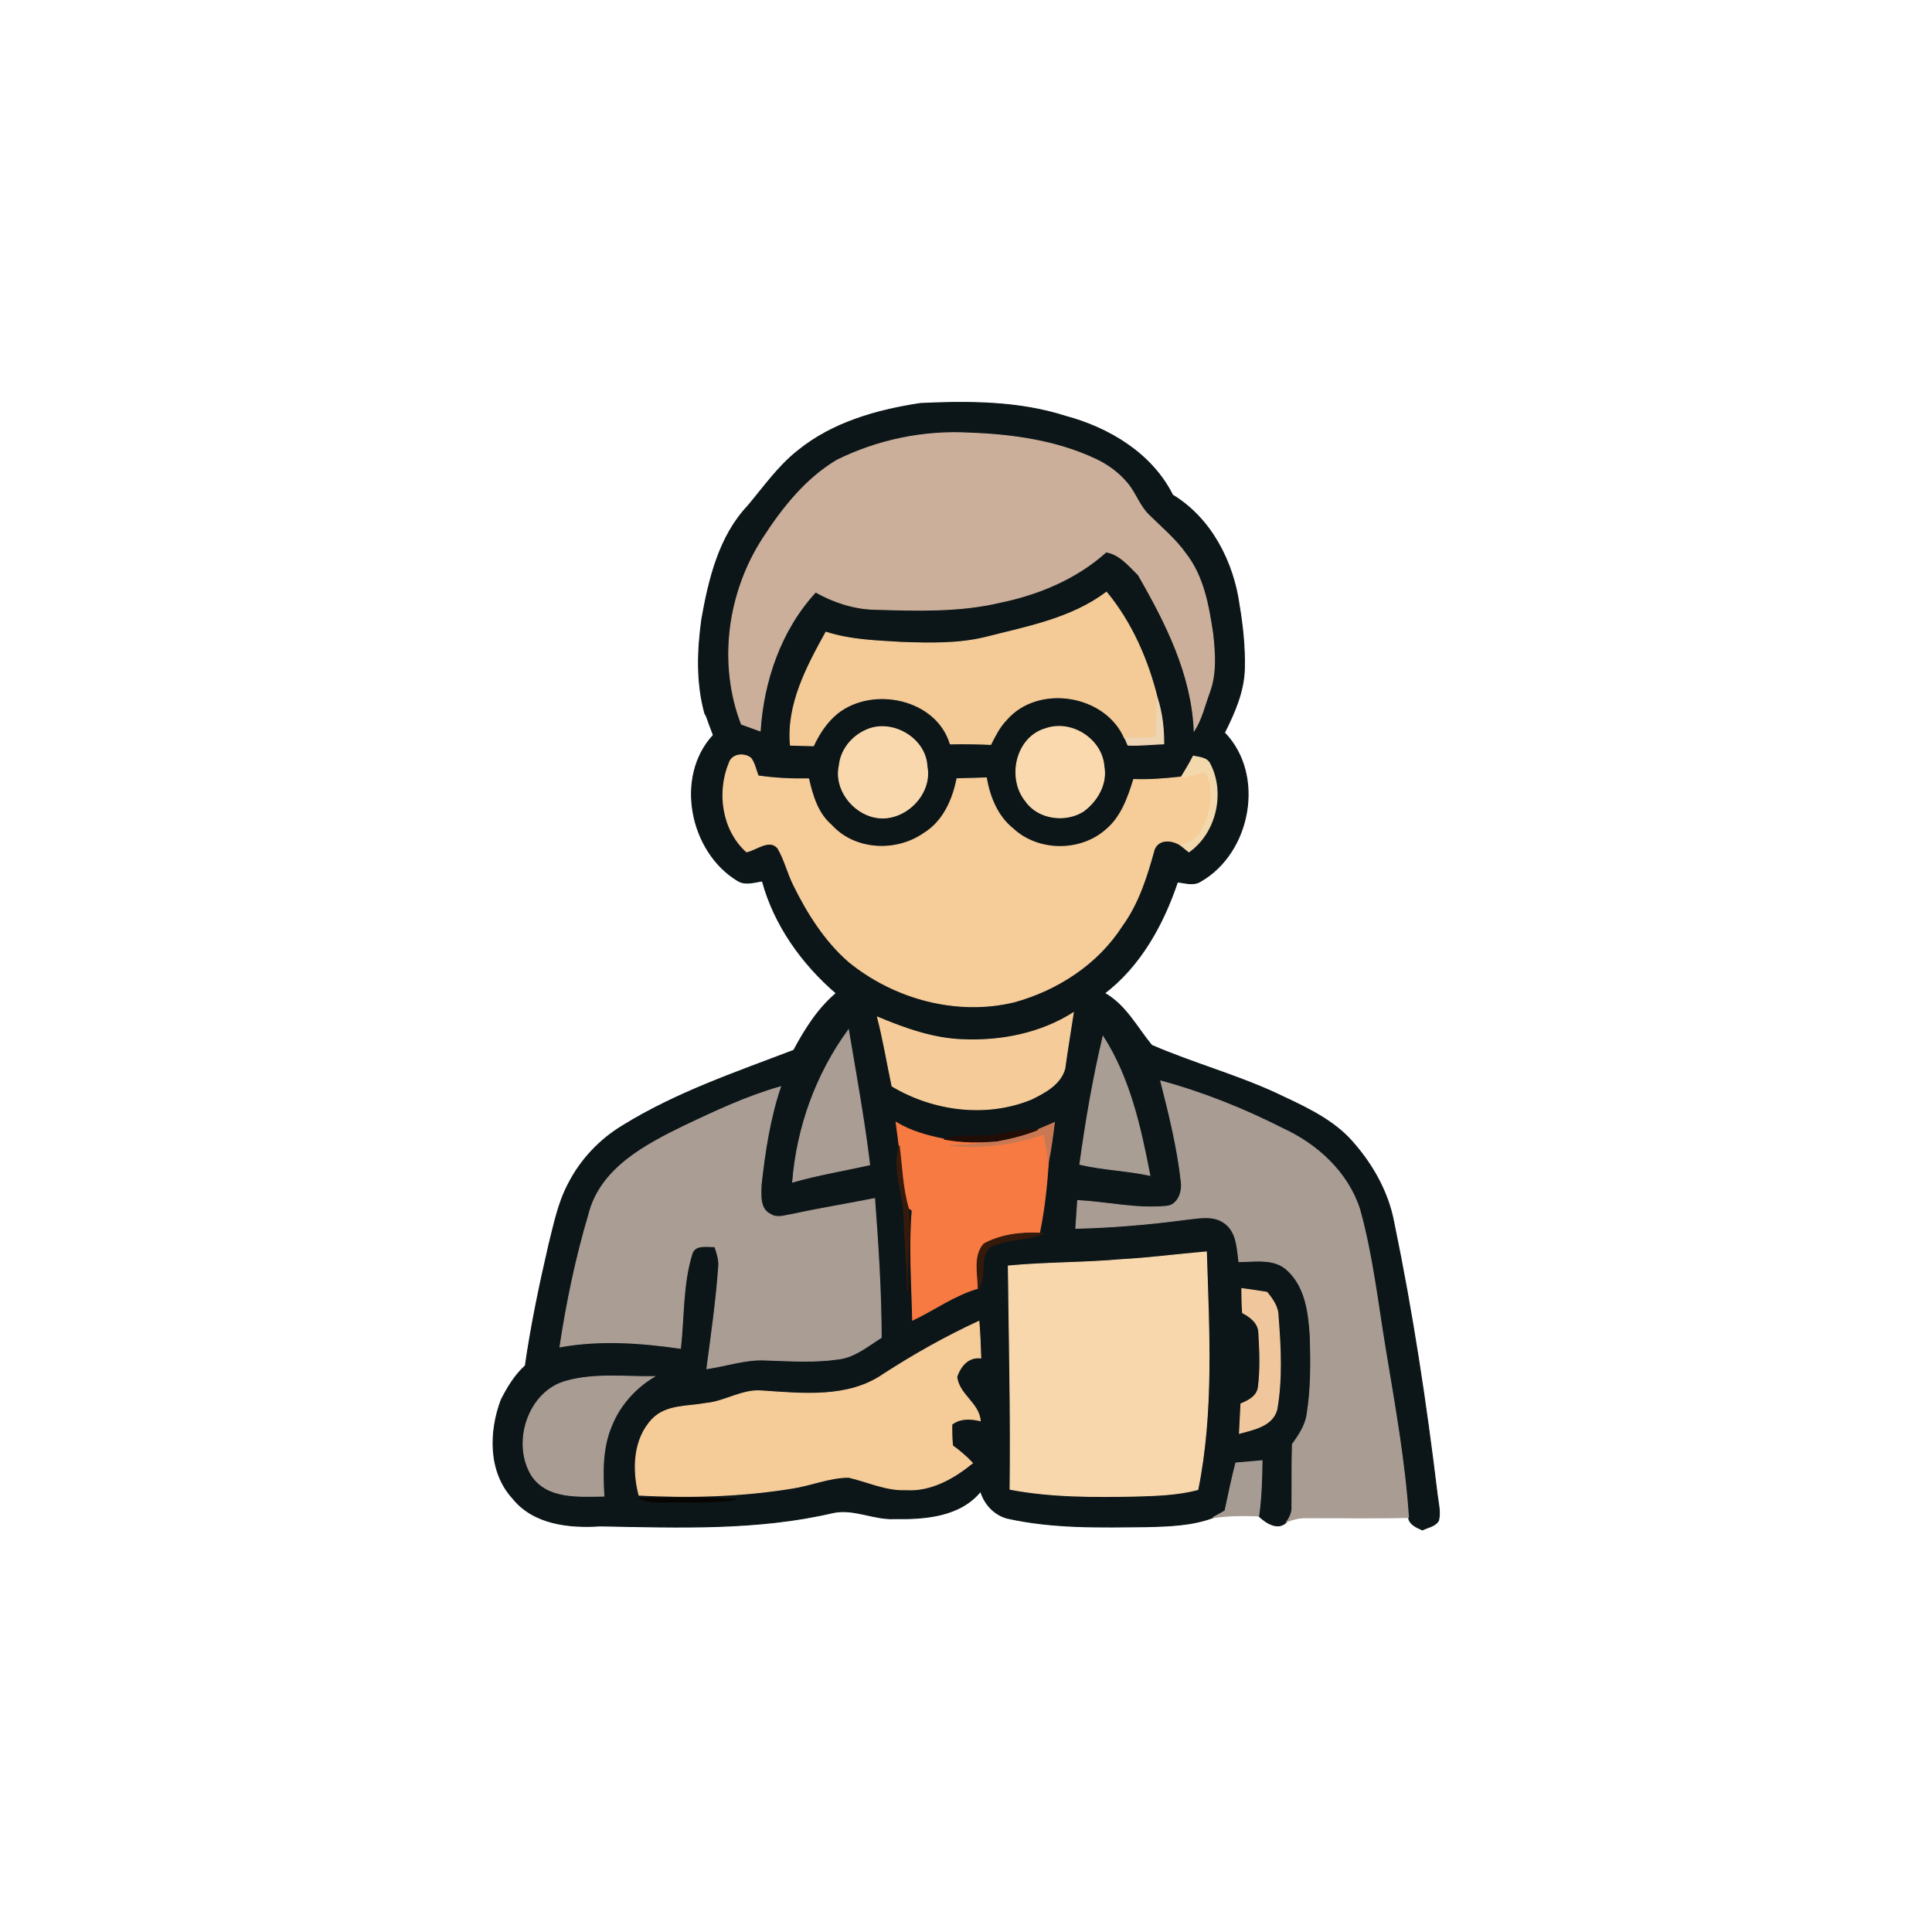
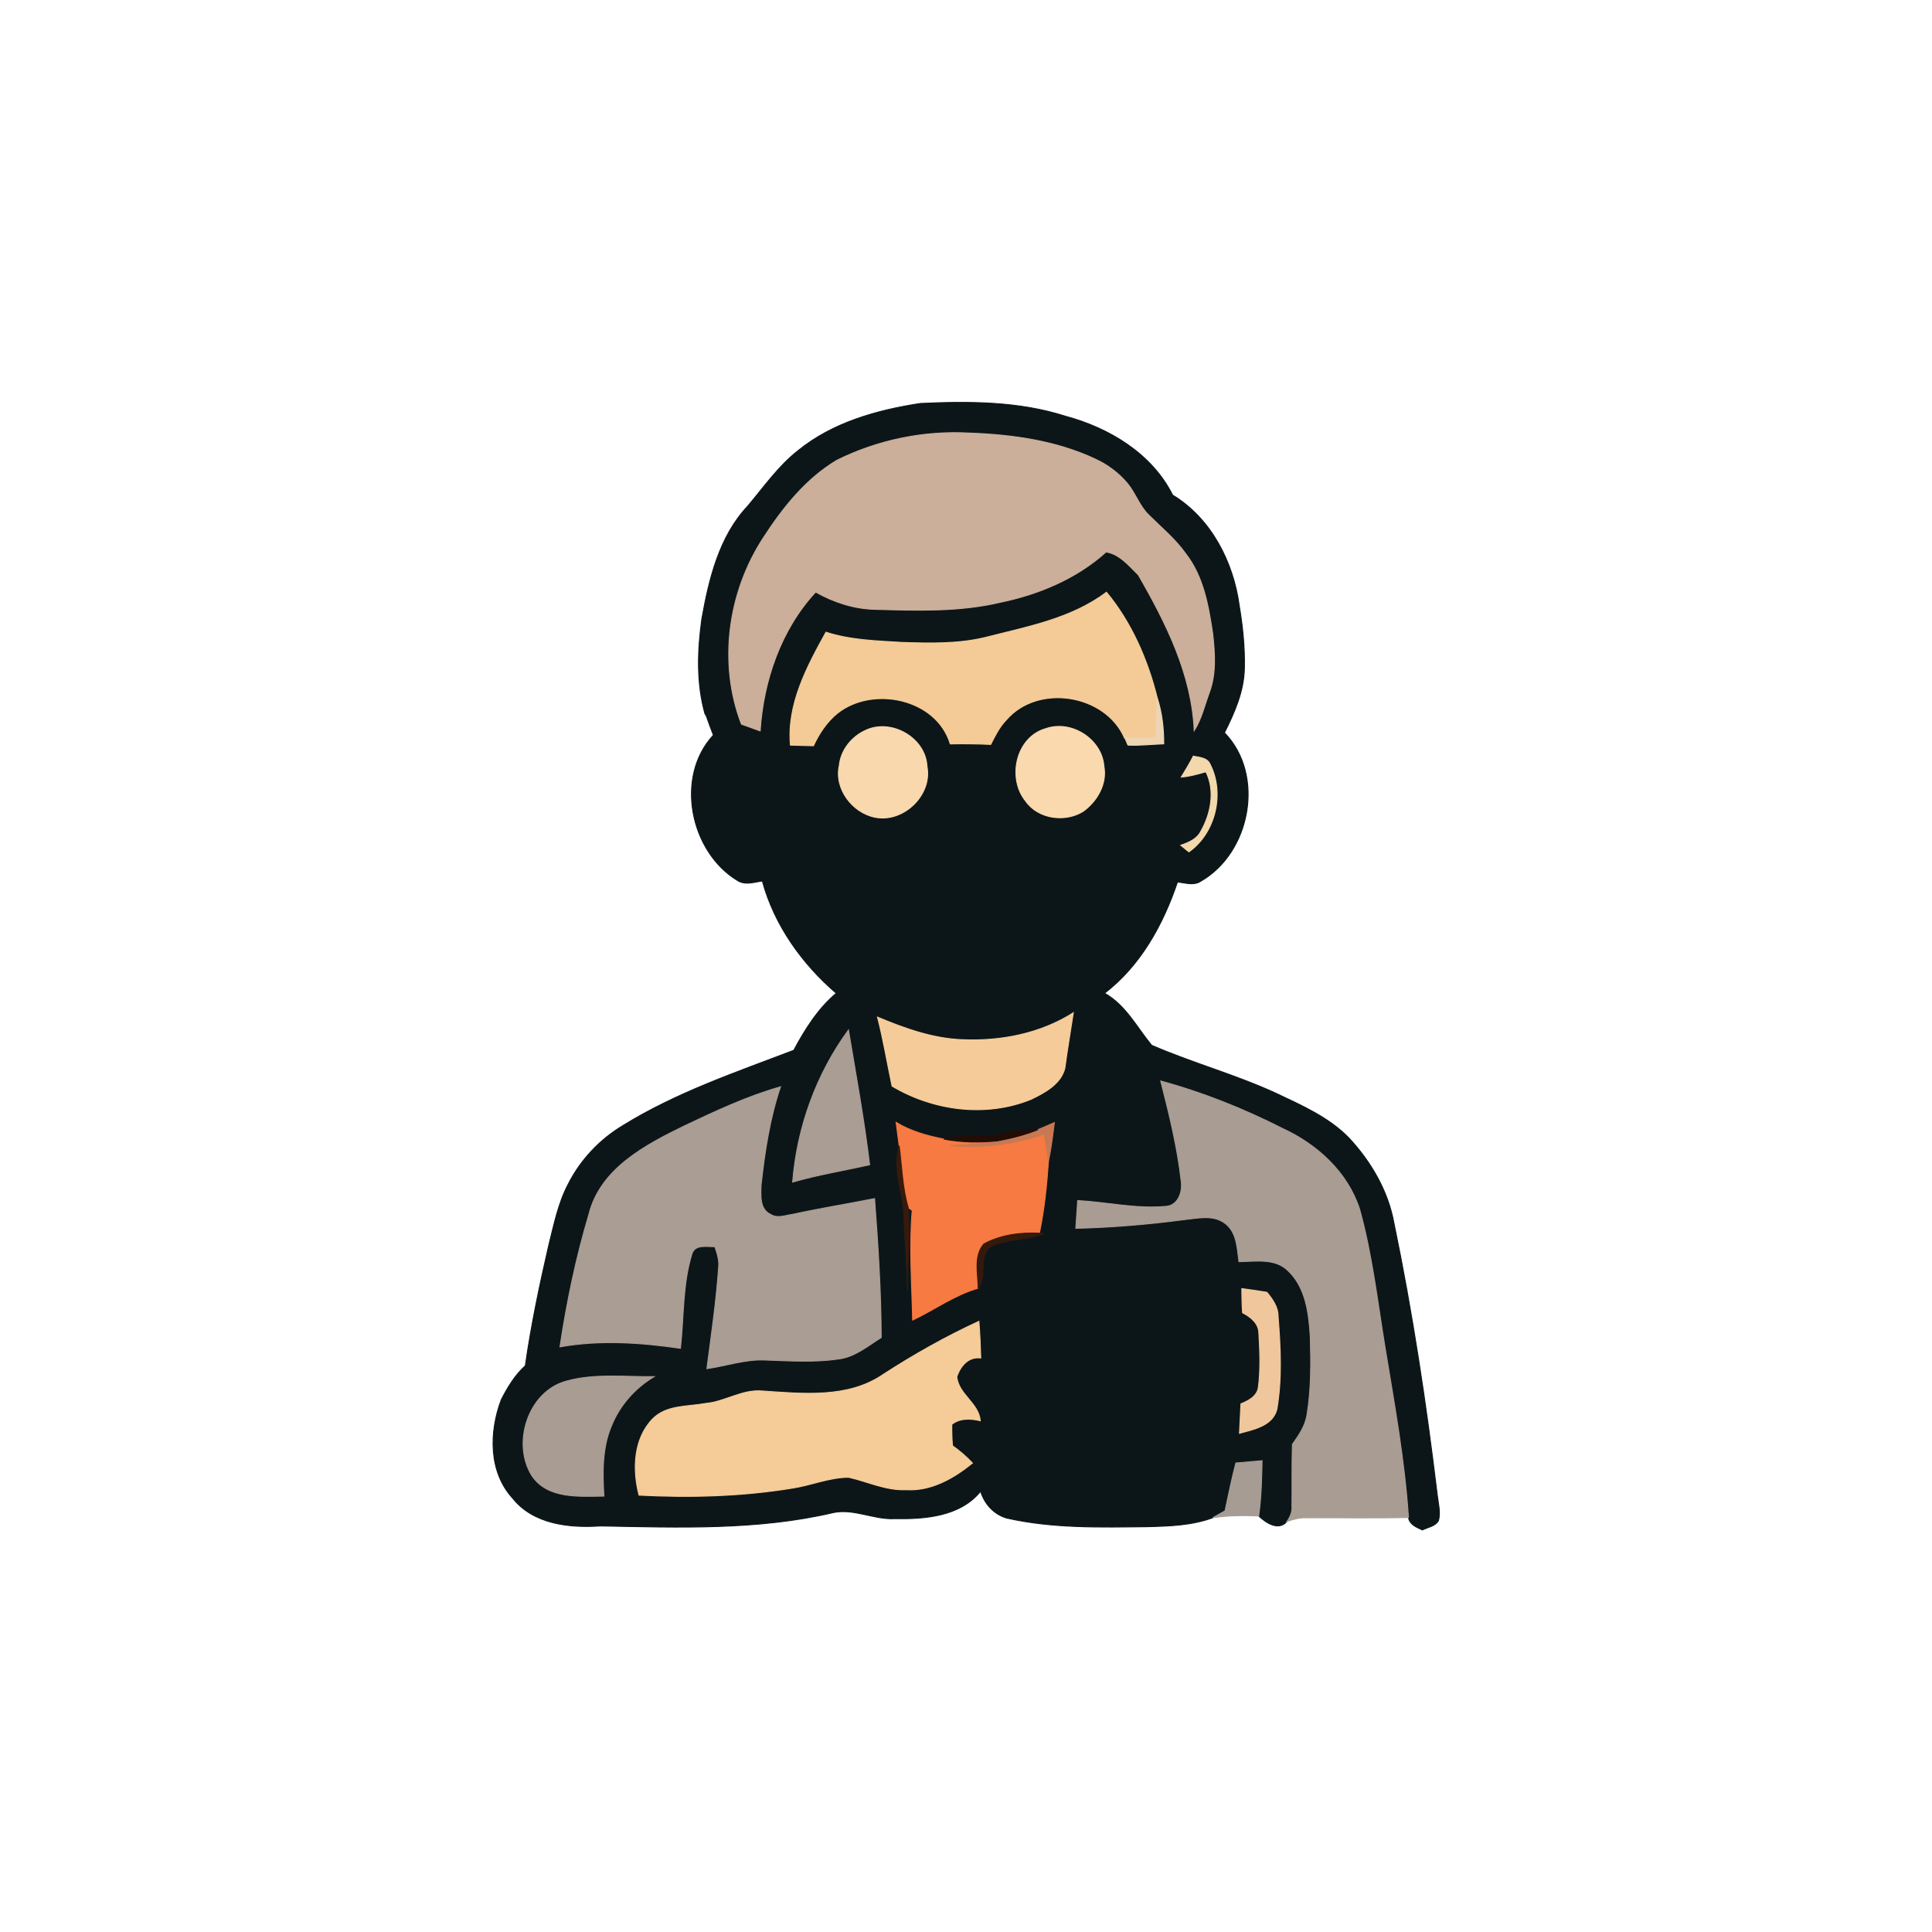
<svg xmlns="http://www.w3.org/2000/svg" height="512pt" version="1.1" viewBox="0 0 512 512" width="512pt">
  <path d="M 0.00 0.00 L 512.00 0.00 L 512.00 512.00 L 0.00 512.00 L 0.00 0.00 Z" fill="transparent" opacity="1.00" stroke="transparent" stroke-width="0.25" />
  <path d="M 211.48 119.44 C 220.65 111.96 232.43 108.67 243.93 106.92 C 256.80 106.33 269.99 106.34 282.39 110.32 C 293.93 113.42 305.25 120.20 310.75 131.20 C 320.94 137.36 326.86 148.95 328.41 160.49 C 329.33 165.97 329.91 171.53 329.78 177.09 C 329.67 183.17 327.17 188.85 324.49 194.18 C 335.34 205.35 331.41 225.98 318.19 233.54 C 316.31 234.77 314.08 233.93 312.04 233.74 C 308.28 244.94 302.24 255.93 292.71 263.21 C 298.30 266.34 301.27 272.24 305.19 277.01 C 315.99 281.70 327.43 284.80 338.14 289.73 C 344.97 292.97 352.13 296.08 357.49 301.59 C 363.33 307.87 367.84 315.58 369.40 324.09 C 374.34 347.91 377.97 371.98 380.88 396.12 C 381.14 398.38 381.80 400.71 381.22 402.97 C 380.34 404.51 378.39 404.72 376.95 405.45 C 375.42 404.77 373.55 404.02 373.26 402.15 C 372.26 386.99 369.51 372.03 367.05 357.06 C 365.03 344.81 363.65 332.40 360.30 320.42 C 357.13 310.65 349.08 303.30 339.93 299.09 C 329.60 293.85 318.80 289.52 307.61 286.48 C 309.84 295.23 312.02 304.04 313.03 313.02 C 313.47 315.78 312.22 319.53 308.97 319.70 C 301.15 320.44 293.39 318.58 285.60 318.16 C 285.42 320.61 285.25 323.06 285.10 325.52 C 294.70 325.28 304.27 324.48 313.79 323.22 C 317.41 322.87 321.59 321.78 324.73 324.26 C 327.81 326.63 327.86 330.85 328.33 334.35 C 332.68 334.32 337.85 333.33 341.29 336.70 C 346.03 341.13 346.84 347.97 347.23 354.09 C 347.44 361.02 347.50 368.02 346.38 374.88 C 345.94 377.85 344.20 380.37 342.50 382.77 C 342.33 388.20 342.45 393.64 342.38 399.09 C 342.52 400.62 341.93 402.02 341.04 403.23 C 338.77 405.77 335.49 403.56 333.57 401.74 C 334.26 396.89 334.37 391.99 334.46 387.11 C 332.14 387.30 329.82 387.51 327.51 387.71 C 326.42 391.91 325.55 396.15 324.65 400.39 C 323.57 401.00 322.50 401.60 321.42 402.20 C 315.90 404.25 309.88 404.44 304.05 404.59 C 291.59 404.73 278.96 405.07 266.73 402.29 C 263.34 401.27 260.90 398.54 259.87 395.21 C 254.41 401.93 245.04 402.60 237.01 402.46 C 231.59 402.72 226.40 399.77 220.97 400.82 C 200.72 405.60 179.72 404.77 159.09 404.39 C 150.92 404.95 141.38 403.94 135.90 397.08 C 129.44 390.05 129.64 379.44 132.83 370.97 C 134.51 367.66 136.45 364.44 139.22 361.93 C 140.76 351.16 143.00 340.51 145.45 329.92 C 146.82 324.47 147.93 318.87 150.56 313.86 C 153.81 307.40 158.97 301.93 165.18 298.23 C 179.25 289.54 195.00 284.21 210.36 278.34 C 213.34 272.78 216.75 267.33 221.62 263.22 C 212.52 255.39 205.19 245.13 202.03 233.47 C 199.83 233.77 197.48 234.66 195.43 233.33 C 182.88 225.73 178.79 205.86 189.06 194.82 C 188.42 193.13 187.76 191.44 187.17 189.73 L 186.81 189.12 C 184.53 180.98 184.84 172.35 185.99 164.05 C 187.88 153.45 190.58 142.16 198.18 134.10 C 202.43 129.06 206.24 123.55 211.48 119.44 Z" fill="#0c1619" opacity="1.00" stroke="#0c1619" stroke-width="0.25" />
  <path d="M 221.78 121.98 C 232.61 116.61 244.83 114.09 256.91 114.77 C 268.24 115.18 279.81 116.78 290.16 121.62 C 293.49 123.14 296.51 125.37 298.84 128.20 C 300.98 130.81 302.01 134.18 304.48 136.54 C 307.82 139.86 311.51 142.89 314.24 146.76 C 318.91 152.75 320.26 160.46 321.36 167.77 C 321.95 173.00 322.37 178.50 320.49 183.52 C 319.23 186.92 318.44 190.53 316.48 193.62 C 315.84 178.67 308.98 165.03 301.66 152.34 C 299.22 149.95 296.65 146.78 293.11 146.28 C 285.30 153.31 275.31 157.50 265.08 159.61 C 254.23 162.18 242.98 161.79 231.92 161.48 C 226.35 161.37 220.98 159.60 216.15 156.89 C 206.96 166.79 202.31 180.38 201.45 193.70 C 199.79 193.12 198.14 192.52 196.49 191.91 C 190.28 175.71 192.90 156.90 202.33 142.48 C 207.46 134.56 213.57 126.88 221.78 121.98 Z" fill="#cbaf9a" opacity="1.00" stroke="#cbaf9a" stroke-width="0.25" />
  <path d="M 261.02 168.96 C 272.12 166.12 283.85 164.00 293.23 156.95 C 299.89 164.98 304.22 174.98 306.70 185.04 C 306.44 188.50 306.28 191.96 306.37 195.43 C 303.62 195.55 300.87 195.60 298.12 195.59 L 298.02 195.59 C 292.92 183.87 275.06 181.09 266.73 190.72 C 264.89 192.59 263.72 194.97 262.55 197.28 C 258.98 197.11 255.40 197.08 251.83 197.14 C 248.19 185.11 231.38 181.60 221.98 188.97 C 219.14 191.27 217.10 194.35 215.57 197.64 C 213.54 197.60 211.50 197.54 209.47 197.47 C 208.49 186.70 213.83 176.67 218.89 167.54 C 225.41 169.66 232.29 169.83 239.07 170.25 C 246.40 170.49 253.84 170.68 261.02 168.96 Z" fill="#f4cb97" opacity="1.00" stroke="#f4cb97" stroke-width="0.25" />
  <path d="M 306.37 195.43 C 306.28 191.96 306.44 188.50 306.70 185.04 C 307.96 188.94 308.41 193.04 308.41 197.12 C 305.24 197.24 302.08 197.61 298.92 197.46 C 298.72 196.99 298.32 196.05 298.12 195.59 C 300.87 195.60 303.62 195.55 306.37 195.43 Z" fill="#edd4b2" opacity="1.00" stroke="#edd4b2" stroke-width="0.25" />
  <path d="M 229.38 193.56 C 236.17 190.32 245.32 195.51 245.66 203.13 C 247.12 210.68 239.36 218.12 231.87 216.57 C 225.89 215.38 221.03 209.01 222.43 202.86 C 222.82 198.78 225.70 195.22 229.38 193.56 Z" fill="#f9d8ae" opacity="1.00" stroke="#f9d8ae" stroke-width="0.25" />
  <path d="M 277.18 193.09 C 283.97 190.73 292.04 195.91 292.55 203.11 C 293.41 207.75 290.76 212.30 287.09 214.98 C 282.33 218.00 275.12 217.05 271.82 212.30 C 266.86 206.22 269.22 195.31 277.18 193.09 Z" fill="#fad9ae" opacity="1.00" stroke="#fad9ae" stroke-width="0.25" />
-   <path d="M 193.27 202.16 C 194.05 199.77 197.24 199.52 198.99 200.93 C 200.00 202.31 200.31 204.06 200.92 205.63 C 205.35 206.29 209.82 206.49 214.29 206.41 C 215.32 210.90 216.70 215.59 220.35 218.70 C 226.49 225.49 237.51 225.99 244.84 220.86 C 249.94 217.76 252.48 212.02 253.61 206.38 C 256.20 206.33 258.79 206.25 261.38 206.16 C 262.29 211.22 264.29 216.30 268.41 219.60 C 275.02 225.79 286.24 225.93 293.04 219.97 C 297.12 216.62 298.94 211.46 300.44 206.58 C 304.39 206.74 308.33 206.43 312.26 206.01 L 313.06 205.93 C 315.28 205.76 317.43 205.13 319.58 204.53 C 322.08 209.55 320.92 215.59 318.25 220.29 C 317.21 222.39 314.99 223.28 312.92 224.01 C 310.69 222.52 307.17 222.17 305.91 225.02 C 303.95 232.11 301.74 239.33 297.34 245.36 C 290.90 255.43 280.25 262.34 268.84 265.49 C 253.63 269.20 237.05 264.70 225.00 254.90 C 218.60 249.34 214.02 242.03 210.30 234.48 C 208.73 231.32 207.94 227.82 206.14 224.77 C 203.90 222.12 200.45 225.21 197.84 225.74 C 191.40 219.94 190.02 209.93 193.27 202.16 Z" fill="#f6cc99" opacity="1.00" stroke="#f6cc99" stroke-width="0.25" />
  <path d="M 313.06 205.93 C 314.17 204.12 315.27 202.29 316.24 200.39 C 317.83 200.74 319.88 200.76 320.66 202.49 C 324.63 210.16 322.17 220.75 315.07 225.75 C 314.35 225.17 313.63 224.59 312.92 224.01 C 314.99 223.28 317.21 222.39 318.25 220.29 C 320.92 215.59 322.08 209.55 319.58 204.53 C 317.43 205.13 315.28 205.76 313.06 205.93 Z" fill="#f3d8ac" opacity="1.00" stroke="#f3d8ac" stroke-width="0.25" />
  <path d="M 255.01 275.53 C 265.19 276.00 275.77 273.92 284.44 268.40 C 283.70 273.32 282.85 278.21 282.19 283.14 C 281.08 287.34 276.88 289.56 273.27 291.31 C 261.34 296.19 247.36 294.35 236.41 287.83 C 235.11 281.74 234.11 275.58 232.55 269.55 C 239.71 272.54 247.17 275.24 255.01 275.53 Z" fill="#f5cc99" opacity="1.00" stroke="#f5cc99" stroke-width="0.25" />
  <path d="M 210.06 313.26 C 211.22 298.78 216.28 284.70 224.85 272.96 C 226.84 284.84 229.02 296.70 230.46 308.67 C 223.66 310.21 216.76 311.32 210.06 313.26 Z" fill="#aa9d94" opacity="1.00" stroke="#aa9d94" stroke-width="0.25" />
-   <path d="M 286.17 308.56 C 287.74 297.20 289.67 285.86 292.32 274.70 C 299.40 285.75 302.26 298.76 304.72 311.47 C 298.59 310.15 292.28 310.00 286.17 308.56 Z" fill="#a99e93" opacity="1.00" stroke="#a99e93" stroke-width="0.25" />
  <path d="M 307.61 286.48 C 318.80 289.52 329.60 293.85 339.93 299.09 C 349.08 303.30 357.13 310.65 360.30 320.42 C 363.65 332.40 365.03 344.81 367.05 357.06 C 369.51 372.03 372.26 386.99 373.26 402.15 C 364.17 402.36 355.09 402.18 346.01 402.22 C 344.29 402.16 342.64 402.66 341.04 403.23 C 341.93 402.02 342.52 400.62 342.38 399.09 C 342.45 393.64 342.33 388.20 342.50 382.77 C 344.20 380.37 345.94 377.85 346.38 374.88 C 347.50 368.02 347.44 361.02 347.23 354.09 C 346.84 347.97 346.03 341.13 341.29 336.70 C 337.85 333.33 332.68 334.32 328.33 334.35 C 327.86 330.85 327.81 326.63 324.73 324.26 C 321.59 321.78 317.41 322.87 313.79 323.22 C 304.27 324.48 294.70 325.28 285.10 325.52 C 285.25 323.06 285.42 320.61 285.60 318.16 C 293.39 318.58 301.15 320.44 308.97 319.70 C 312.22 319.53 313.47 315.78 313.03 313.02 C 312.02 304.04 309.84 295.23 307.61 286.48 Z" fill="#a99c93" opacity="1.00" stroke="#a99c93" stroke-width="0.25" />
  <path d="M 181.47 298.32 C 189.72 294.43 198.04 290.50 206.84 288.02 C 204.00 296.42 202.67 305.24 201.70 314.02 C 201.62 316.73 201.24 320.49 204.23 321.83 C 205.97 322.98 208.06 322.09 209.93 321.84 C 217.17 320.26 224.50 319.08 231.77 317.64 C 232.70 329.90 233.49 342.16 233.53 354.46 C 229.93 356.73 226.44 359.70 222.05 360.17 C 215.73 361.09 209.34 360.63 203.00 360.43 C 197.66 360.12 192.55 361.96 187.33 362.71 C 188.51 353.80 189.80 344.91 190.44 335.94 C 190.68 334.01 190.04 332.17 189.45 330.37 C 187.32 330.46 184.18 329.63 183.36 332.32 C 180.86 340.38 181.26 348.99 180.33 357.31 C 169.78 355.79 158.96 355.03 148.40 356.93 C 150.18 345.09 152.63 333.34 156.05 321.87 C 159.08 309.63 171.06 303.41 181.47 298.32 Z" fill="#aa9d94" opacity="1.00" stroke="#aa9d94" stroke-width="0.25" />
  <path d="M 237.48 297.45 C 241.34 299.78 245.73 301.02 250.14 301.87 C 254.80 302.77 259.58 302.80 264.30 302.35 C 260.20 303.22 256.02 303.46 251.85 303.57 C 260.24 304.40 268.72 303.26 276.69 300.56 C 277.15 302.96 277.56 305.36 277.85 307.79 C 277.42 314.16 276.76 320.56 275.45 326.81 C 270.48 326.57 265.13 327.24 260.74 329.67 C 257.96 332.83 259.20 337.55 259.23 341.39 C 252.98 343.16 247.68 347.08 241.86 349.84 C 241.65 340.14 240.93 330.43 241.74 320.74 L 240.69 320.06 C 239.11 314.72 239.02 309.13 238.29 303.65 C 238.03 301.58 237.74 299.51 237.48 297.45 Z" fill="#f67a41" opacity="1.00" stroke="#f67a41" stroke-width="0.25" />
  <path d="M 275.04 299.38 C 276.51 298.78 277.96 298.12 279.42 297.50 C 278.98 300.94 278.58 304.39 277.85 307.79 C 277.56 305.36 277.15 302.96 276.69 300.56 C 268.72 303.26 260.24 304.40 251.85 303.57 C 256.02 303.46 260.20 303.22 264.30 302.35 C 267.95 301.67 271.58 300.76 275.04 299.38 Z" fill="#c87954" opacity="1.00" stroke="#c87954" stroke-width="0.25" />
  <path d="M 261.02 301.00 C 265.75 300.92 270.27 298.97 275.04 299.38 C 271.58 300.76 267.95 301.67 264.30 302.35 C 259.58 302.80 254.80 302.77 250.14 301.87 C 253.70 300.99 257.38 301.09 261.02 301.00 Z" fill="#210d06" opacity="1.00" stroke="#210d06" stroke-width="0.25" />
  <path d="M 238.29 303.65 C 239.02 309.13 239.11 314.72 240.69 320.06 C 241.47 327.33 240.29 334.71 240.49 342.03 C 240.47 335.67 239.76 329.34 239.60 322.99 C 239.53 316.50 236.46 310.15 238.29 303.65 Z" fill="#371a0b" opacity="1.00" stroke="#371a0b" stroke-width="0.25" />
  <path d="M 260.74 329.67 C 265.13 327.24 270.48 326.57 275.45 326.81 L 276.47 326.96 C 271.95 328.76 266.79 328.21 262.42 330.43 C 259.14 333.30 261.72 338.27 259.23 341.39 C 259.20 337.55 257.96 332.83 260.74 329.67 Z" fill="#35190b" opacity="1.00" stroke="#35190b" stroke-width="0.25" />
-   <path d="M 297.05 333.83 C 304.62 333.42 312.14 332.41 319.70 331.77 C 320.37 352.77 321.60 374.00 317.44 394.75 C 312.10 396.17 306.54 396.31 301.05 396.49 C 289.91 396.69 278.67 396.77 267.68 394.67 C 267.93 374.95 267.44 355.22 267.22 335.50 C 277.14 334.56 287.12 334.71 297.05 333.83 Z" fill="#f8d7ac" opacity="1.00" stroke="#f8d7ac" stroke-width="0.25" />
  <path d="M 329.09 341.49 C 331.31 341.77 333.52 342.12 335.74 342.47 C 337.25 344.31 338.73 346.37 338.71 348.87 C 339.36 357.05 339.79 365.38 338.38 373.51 C 337.22 377.90 332.22 378.81 328.47 379.84 C 328.62 377.23 328.73 374.63 328.86 372.03 C 330.89 371.19 333.13 370.07 333.48 367.64 C 334.10 362.83 333.88 357.94 333.60 353.11 C 333.49 350.60 331.34 348.95 329.30 347.90 C 329.14 345.76 329.10 343.62 329.09 341.49 Z" fill="#f0c79c" opacity="1.00" stroke="#f0c79c" stroke-width="0.25" />
  <path d="M 234.11 364.21 C 242.22 358.97 250.64 354.20 259.42 350.17 C 259.68 353.39 259.82 356.63 259.91 359.87 C 256.57 359.50 254.57 361.99 253.55 364.84 C 254.07 369.62 259.32 371.73 259.79 376.51 C 257.20 375.91 254.46 375.75 252.24 377.46 C 252.21 379.35 252.25 381.24 252.43 383.14 C 254.33 384.50 256.11 386.02 257.71 387.73 C 252.72 391.78 246.68 395.24 240.03 394.79 C 234.74 395.01 229.93 392.62 224.90 391.49 C 219.78 391.50 215.00 393.61 209.99 394.37 C 196.57 396.57 182.91 396.93 169.34 396.23 C 167.60 389.48 167.83 381.31 172.95 376.03 C 176.61 372.29 182.24 372.82 186.99 371.93 C 192.16 371.49 196.71 368.13 202.01 368.63 C 212.73 369.34 224.76 370.68 234.11 364.21 Z" fill="#f5cb98" opacity="1.00" stroke="#f5cb98" stroke-width="0.25" />
  <path d="M 150.11 366.01 C 157.66 363.91 165.61 364.93 173.34 364.82 C 168.31 367.84 164.24 372.39 162.05 377.86 C 159.55 383.72 159.68 390.24 160.04 396.49 C 153.47 396.54 145.12 397.30 140.94 391.05 C 135.58 382.47 139.94 368.71 150.11 366.01 Z" fill="#a99c93" opacity="1.00" stroke="#a99c93" stroke-width="0.25" />
  <path d="M 327.51 387.71 C 329.82 387.51 332.14 387.30 334.46 387.11 C 334.37 391.99 334.26 396.89 333.57 401.74 C 329.51 401.57 325.44 401.61 321.42 402.20 C 322.50 401.60 323.57 401.00 324.65 400.39 C 325.55 396.15 326.42 391.91 327.51 387.71 Z" fill="#a79c93" opacity="1.00" stroke="#a79c93" stroke-width="0.25" />
-   <path d="M 169.50 397.05 C 178.08 397.09 186.68 396.75 195.24 397.33 C 189.20 398.38 183.05 397.94 176.96 398.07 C 174.45 398.04 171.80 398.27 169.50 397.05 Z" fill="#070401" opacity="1.00" stroke="#070401" stroke-width="0.25" />
</svg>